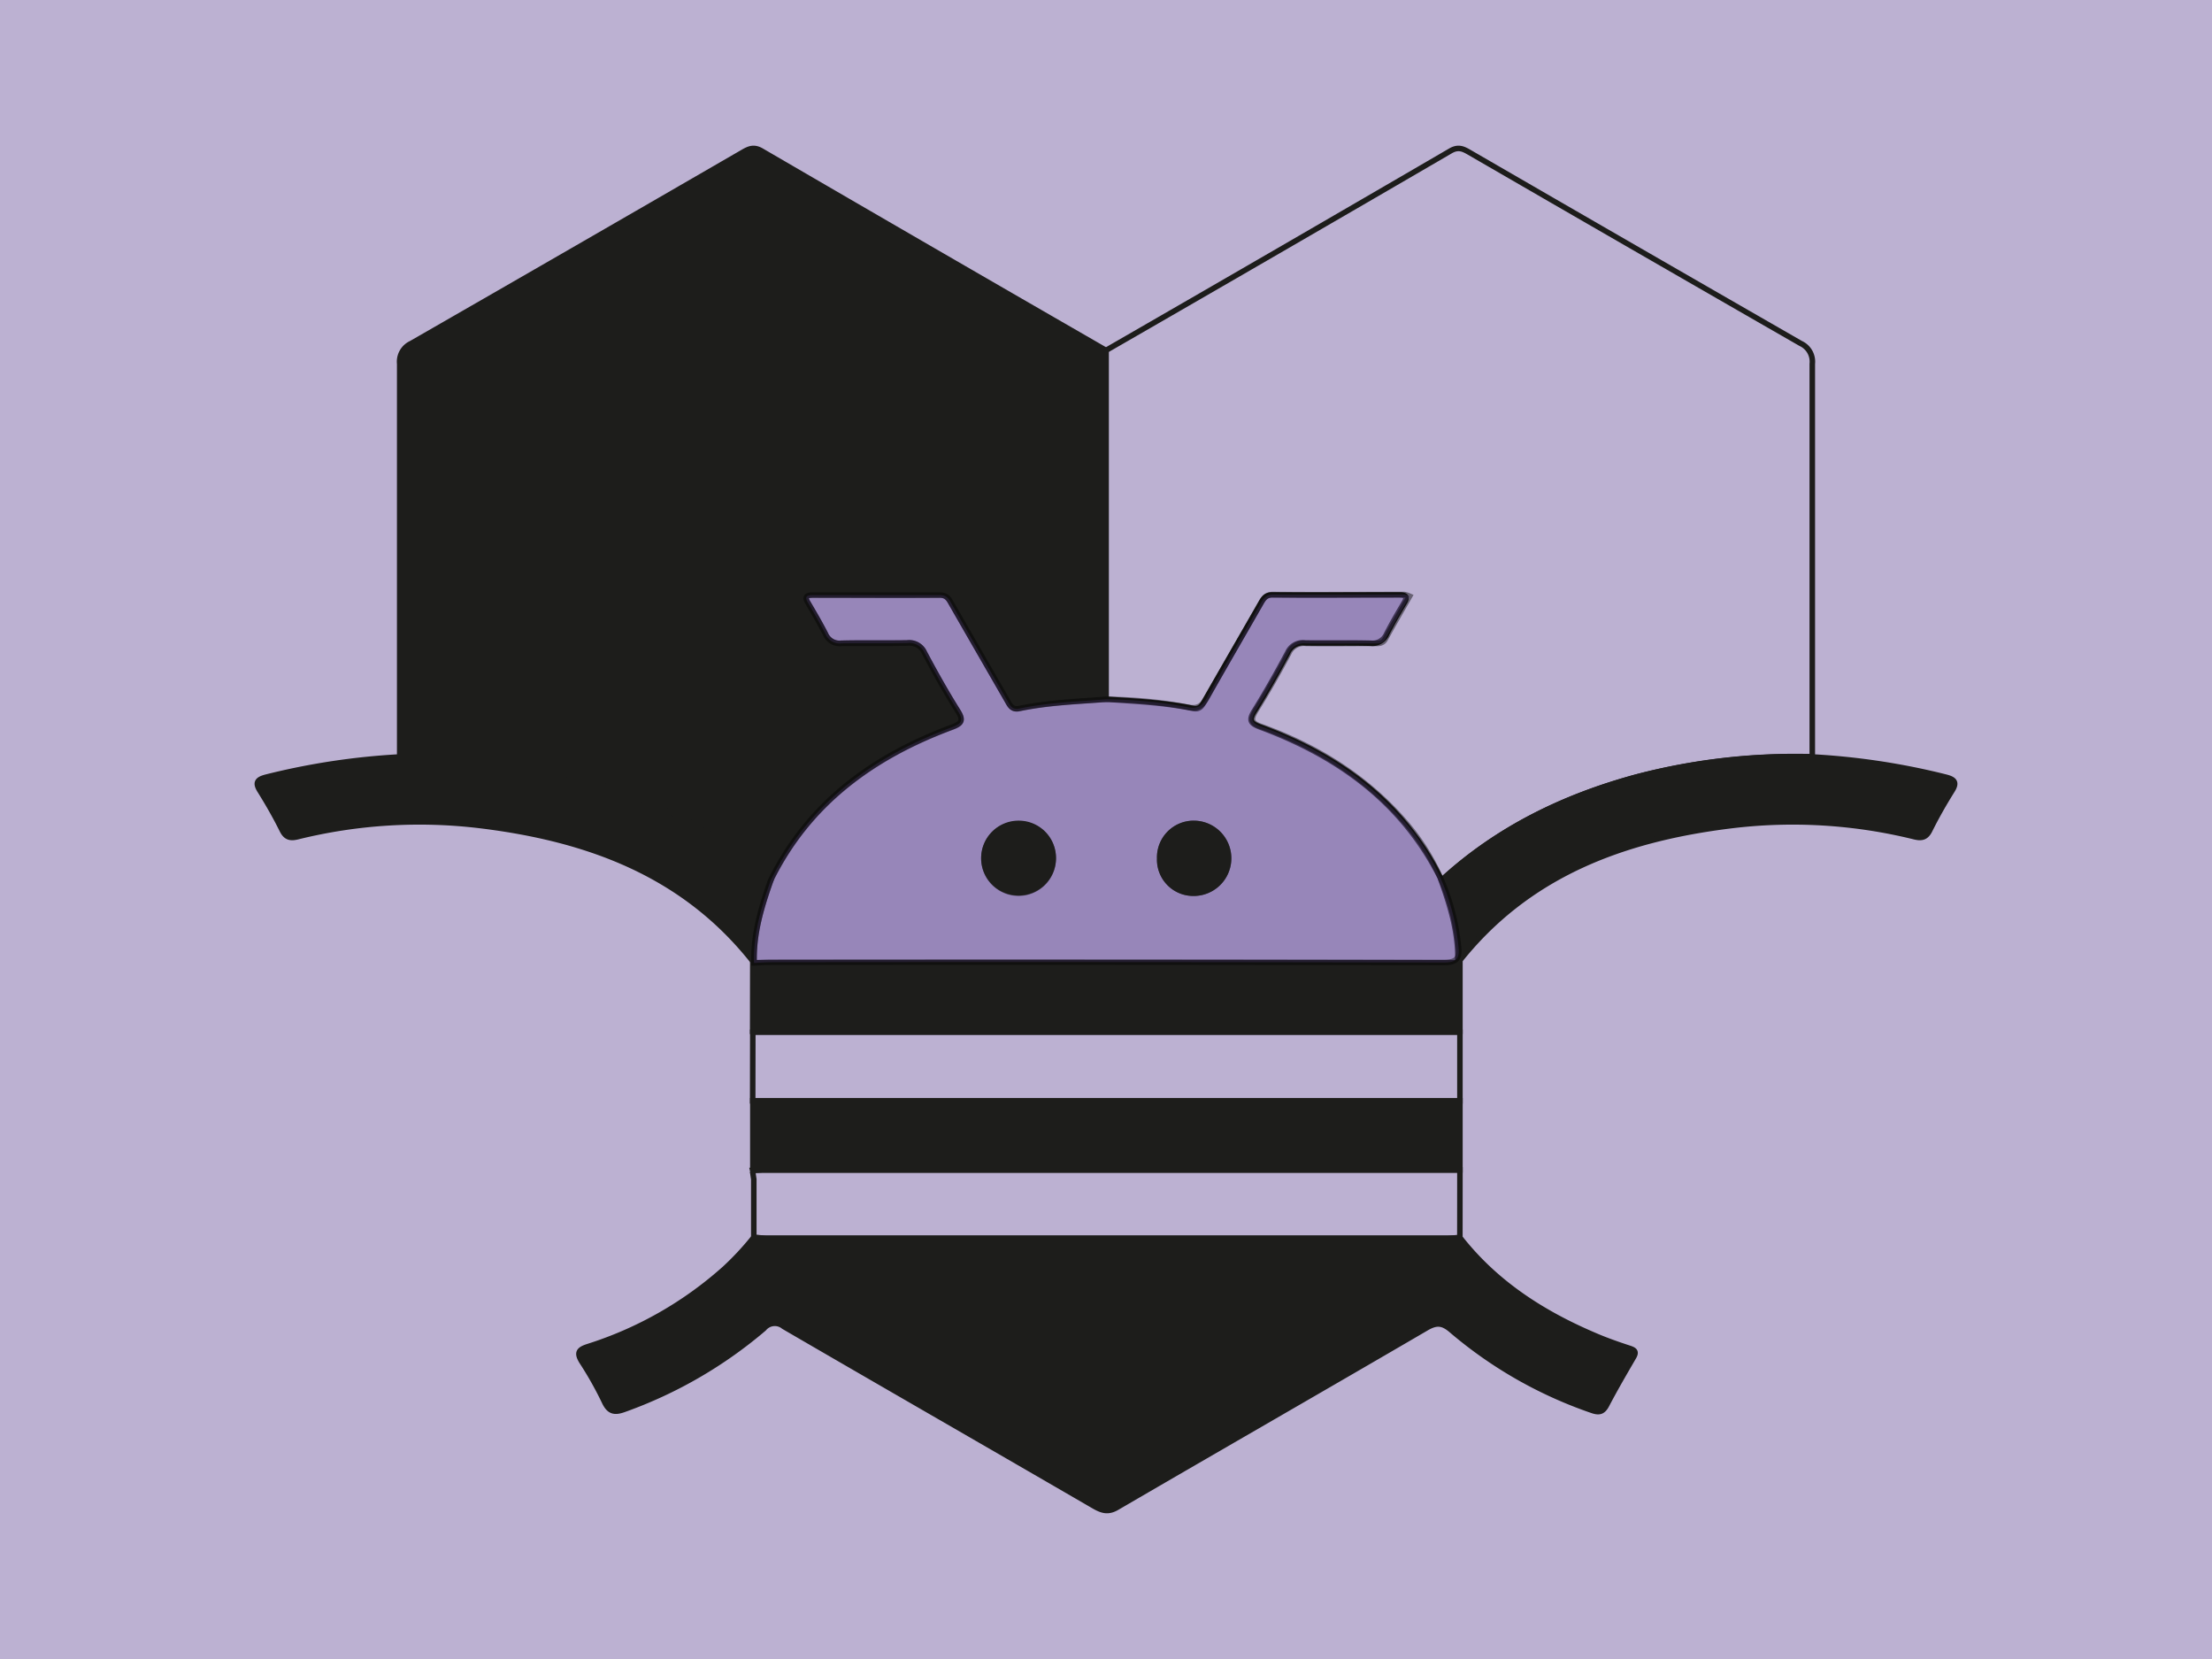
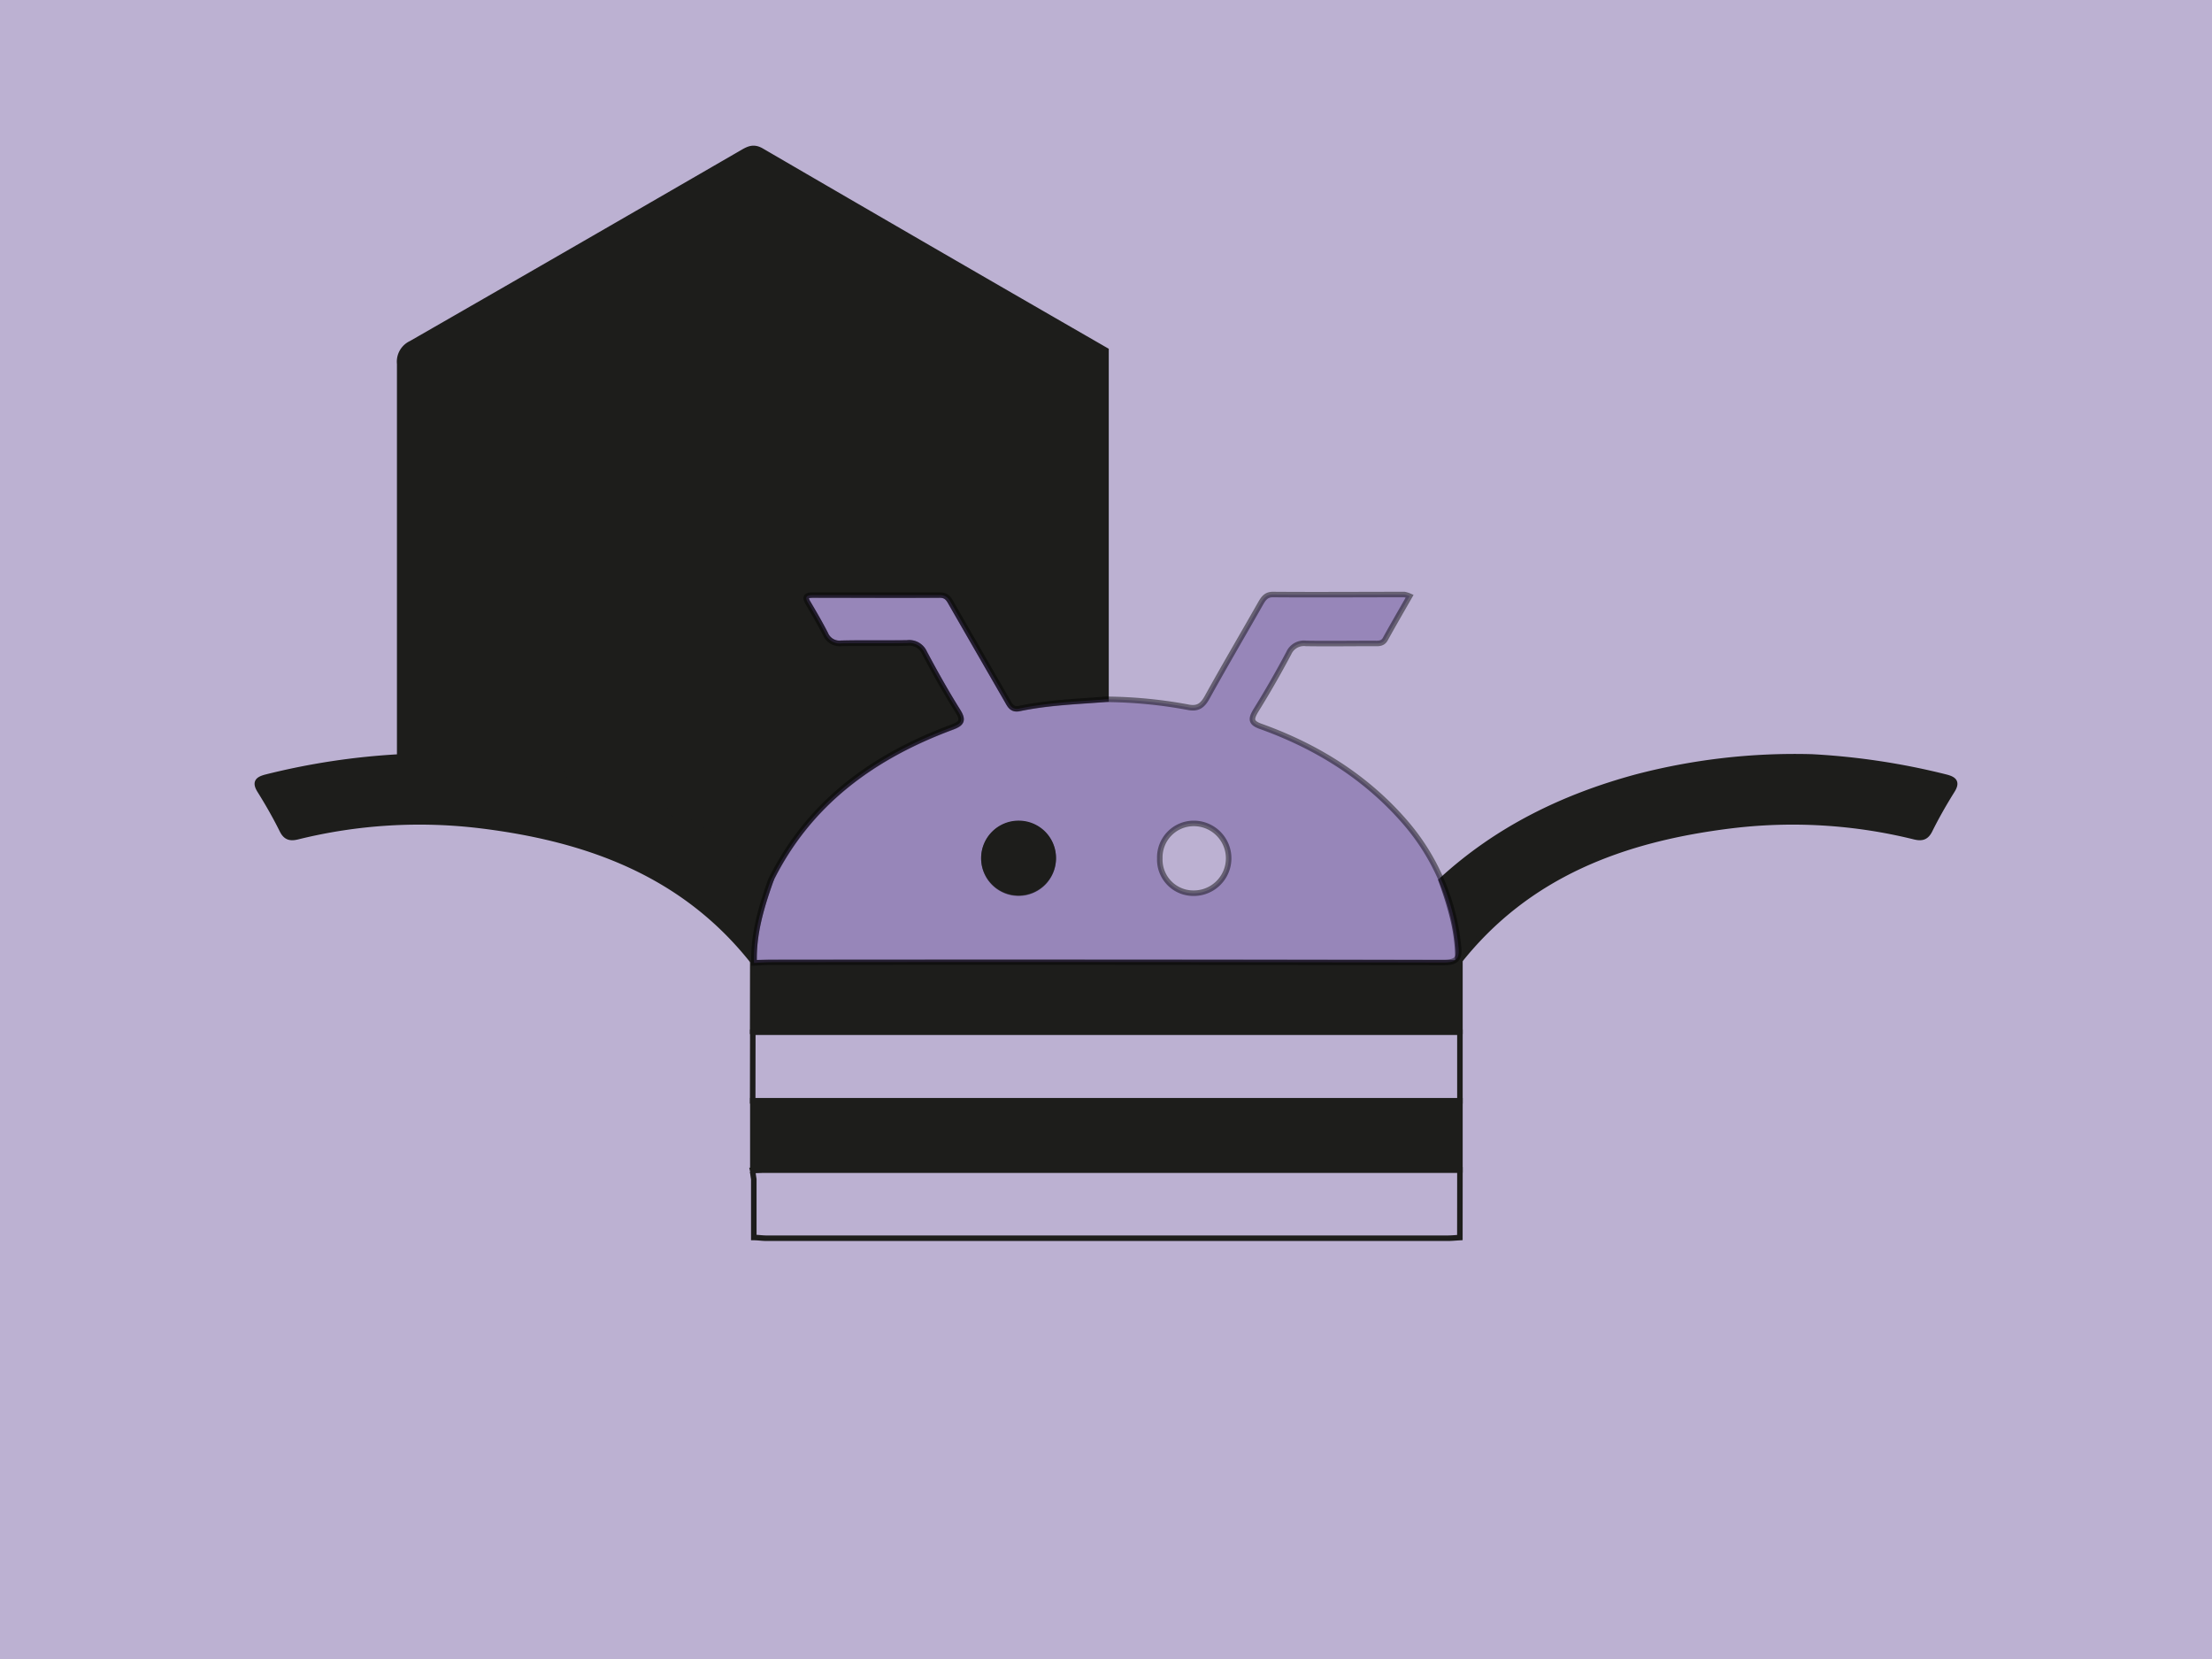
<svg xmlns="http://www.w3.org/2000/svg" id="Capa_1" data-name="Capa 1" viewBox="0 0 400 300">
  <defs>
    <style>.cls-1,.cls-4{fill:#6b539c;opacity:0.45;}.cls-2{fill:#1d1d1b;}.cls-2,.cls-3{stroke:#1d1d1b;}.cls-2,.cls-3,.cls-4{stroke-miterlimit:10;}.cls-3{fill:none;}.cls-4{stroke:#000;}</style>
  </defs>
  <rect class="cls-1" x="-11.75" y="-9.54" width="415.32" height="319.96" />
  <path class="cls-2" d="M200,63.36q0,31.55,0,63.07c-5.25.4-10.53.59-15.7,1.67-1.35.29-1.72-.62-2.21-1.48q-5-8.67-10-17.37c-.49-.86-.85-1.67-2.14-1.66-7.67.06-15.34,0-23,0-1.18,0-1.52.32-.86,1.42,1.09,1.84,2.18,3.69,3.15,5.6a2.77,2.77,0,0,0,2.92,1.7c4-.1,7.92,0,11.87-.06a3,3,0,0,1,3.12,1.77c1.9,3.55,3.88,7.08,6,10.49,1.12,1.77.73,2.32-1.13,3-14.21,5.29-25.83,13.7-32.71,27.7-10.11-9.31-22.08-15.13-35.22-18.7a113,113,0,0,0-31.81-3.66q0-35.52,0-71.06a3.62,3.62,0,0,1,2.09-3.68q30-17.23,60-34.6c1.12-.65,2-1,3.34-.22Q168.83,45.41,200,63.36Z" />
-   <path class="cls-2" d="M264,223.81c6.43,8.22,14.89,13.65,24.35,17.68,2,.87,4.14,1.62,6.25,2.31,1,.32,1.39.62.77,1.66-1.66,2.85-3.32,5.7-4.85,8.62-.71,1.34-1.45,1.39-2.77.91a78.18,78.18,0,0,1-25.2-14.38c-1.62-1.41-2.72-1.58-4.63-.46-18.59,10.85-37.26,21.56-55.85,32.39-1.65,1-2.77.65-4.25-.2-18.68-10.84-37.41-21.6-56.09-32.46a2.54,2.54,0,0,0-3.59.35A80.78,80.78,0,0,1,113,254.81c-1.74.65-2.79.6-3.68-1.3a63.47,63.47,0,0,0-4.12-7.32c-1-1.64-.48-2.16,1.12-2.68a67.6,67.6,0,0,0,24.74-14.1,51.3,51.3,0,0,0,5.22-5.61c.73,0,1.47.12,2.21.13H261.78C262.51,223.93,263.25,223.85,264,223.81Z" />
  <path class="cls-3" d="M136.13,186.66H264q0,6.21,0,12.41H136.11Z" />
  <path class="cls-2" d="M136.13,174.09H264q0,6.21,0,12.41H136.11Z" />
  <path class="cls-2" d="M264,211.56l-124.65,0c-1.07,0-2.14,0-3.21.07q0-6.28,0-12.58H264Z" />
  <path class="cls-2" d="M72.35,136.88a113,113,0,0,1,31.81,3.66c13.14,3.57,25.11,9.39,35.22,18.7-1.72,4.81-3.18,9.68-3,14.88l0,0c-12.55-16.07-30-22.43-49.4-24.82a91.67,91.67,0,0,0-33.16,2c-1.28.31-2.11.18-2.78-1.17-1.21-2.44-2.56-4.8-4-7.11-1-1.56-.45-2.09,1.12-2.49A127.31,127.31,0,0,1,72.35,136.88Z" />
-   <path class="cls-3" d="M200,63.36q0,31.55,0,63.07c5.25.4,10.53.59,15.7,1.67,1.35.29,1.72-.62,2.21-1.48q5-8.67,10-17.37c.49-.86.85-1.67,2.14-1.66,7.67.06,15.34,0,23,0,1.18,0,1.52.32.86,1.42-1.09,1.84-2.18,3.69-3.15,5.6a2.77,2.77,0,0,1-2.92,1.7c-4-.1-7.92,0-11.87-.06a3,3,0,0,0-3.12,1.77c-1.9,3.55-3.88,7.08-6,10.49-1.12,1.77-.73,2.32,1.13,3,14.21,5.29,25.83,13.7,32.71,27.7,10.11-9.31,22.08-15.13,35.22-18.7a113,113,0,0,1,31.81-3.66q0-35.52,0-71.06a3.62,3.62,0,0,0-2.09-3.68q-30-17.23-60-34.6c-1.12-.65-2-1-3.34-.22Q231.17,45.41,200,63.36Z" />
  <path class="cls-2" d="M327.65,136.88a113,113,0,0,0-31.81,3.66c-13.14,3.57-25.11,9.39-35.22,18.7,1.72,4.81,3.18,9.68,3,14.88l0,0c12.55-16.07,30-22.43,49.4-24.82a91.67,91.67,0,0,1,33.16,2c1.28.31,2.11.18,2.78-1.17,1.21-2.44,2.56-4.8,4-7.11,1-1.56.45-2.09-1.12-2.49A127.31,127.31,0,0,0,327.65,136.88Z" />
  <path class="cls-3" d="M264,211.56l-124.65,0c-1.07,0-2.14,0-3.21.07a.8.8,0,0,1,0,.46c.05.38.11.77.17,1.15q0,5.27,0,10.54c.73,0,1.47.12,2.21.13H261.78c.73,0,1.47-.08,2.21-.12Q264,217.69,264,211.56Z" />
  <path class="cls-4" d="M136.35,174.12c-.15-5.2,1.31-10.07,3-14.88,6.88-14,18.5-22.41,32.71-27.7,1.86-.69,2.25-1.24,1.13-3-2.15-3.41-4.13-6.94-6-10.49a3,3,0,0,0-3.12-1.77c-3.95.09-7.92,0-11.87.06a2.77,2.77,0,0,1-2.92-1.7c-1-1.91-2.06-3.76-3.15-5.6-.66-1.1-.32-1.42.86-1.42,7.67,0,15.34,0,23,0,1.29,0,1.65.8,2.14,1.66q5,8.7,10,17.37c.49.86.86,1.77,2.21,1.48,5.17-1.08,10.45-1.27,15.7-1.67a83.85,83.85,0,0,1,14.75,1.42c1.77.37,2.65-.24,3.5-1.78,3.15-5.7,6.46-11.32,9.68-17,.52-.9,1-1.6,2.22-1.59,7.93.06,15.85,0,23.78,0a4.56,4.56,0,0,1,.94.3c-1.51,2.65-3,5.2-4.41,7.77-.51.91-1.37.77-2.18.77-4.05,0-8.1.06-12.14,0a3,3,0,0,0-3.13,1.76c-1.86,3.5-3.82,6.94-5.91,10.3-1,1.66-1,2.32,1,3,10.1,3.65,19,9.2,26.06,17.4A40.26,40.26,0,0,1,263.72,171c.27,2.27-.2,3.07-2.76,3.06q-60.7-.13-121.4-.06C138.49,174,137.42,174.08,136.35,174.12Zm79.5-25.22a6.14,6.14,0,0,0-6.12,6.33,6.07,6.07,0,0,0,6.14,6.29,6.31,6.31,0,1,0,0-12.62Zm-25.39,6.3a6.27,6.27,0,1,0-6.19,6.32A6.27,6.27,0,0,0,190.46,155.2Z" />
-   <path class="cls-2" d="M215.85,148.9a6.31,6.31,0,1,1,0,12.62,6.07,6.07,0,0,1-6.14-6.29A6.14,6.14,0,0,1,215.85,148.9Z" />
  <path class="cls-2" d="M190.46,155.2a6.27,6.27,0,1,1-6.24-6.3A6.23,6.23,0,0,1,190.46,155.2Z" />
</svg>